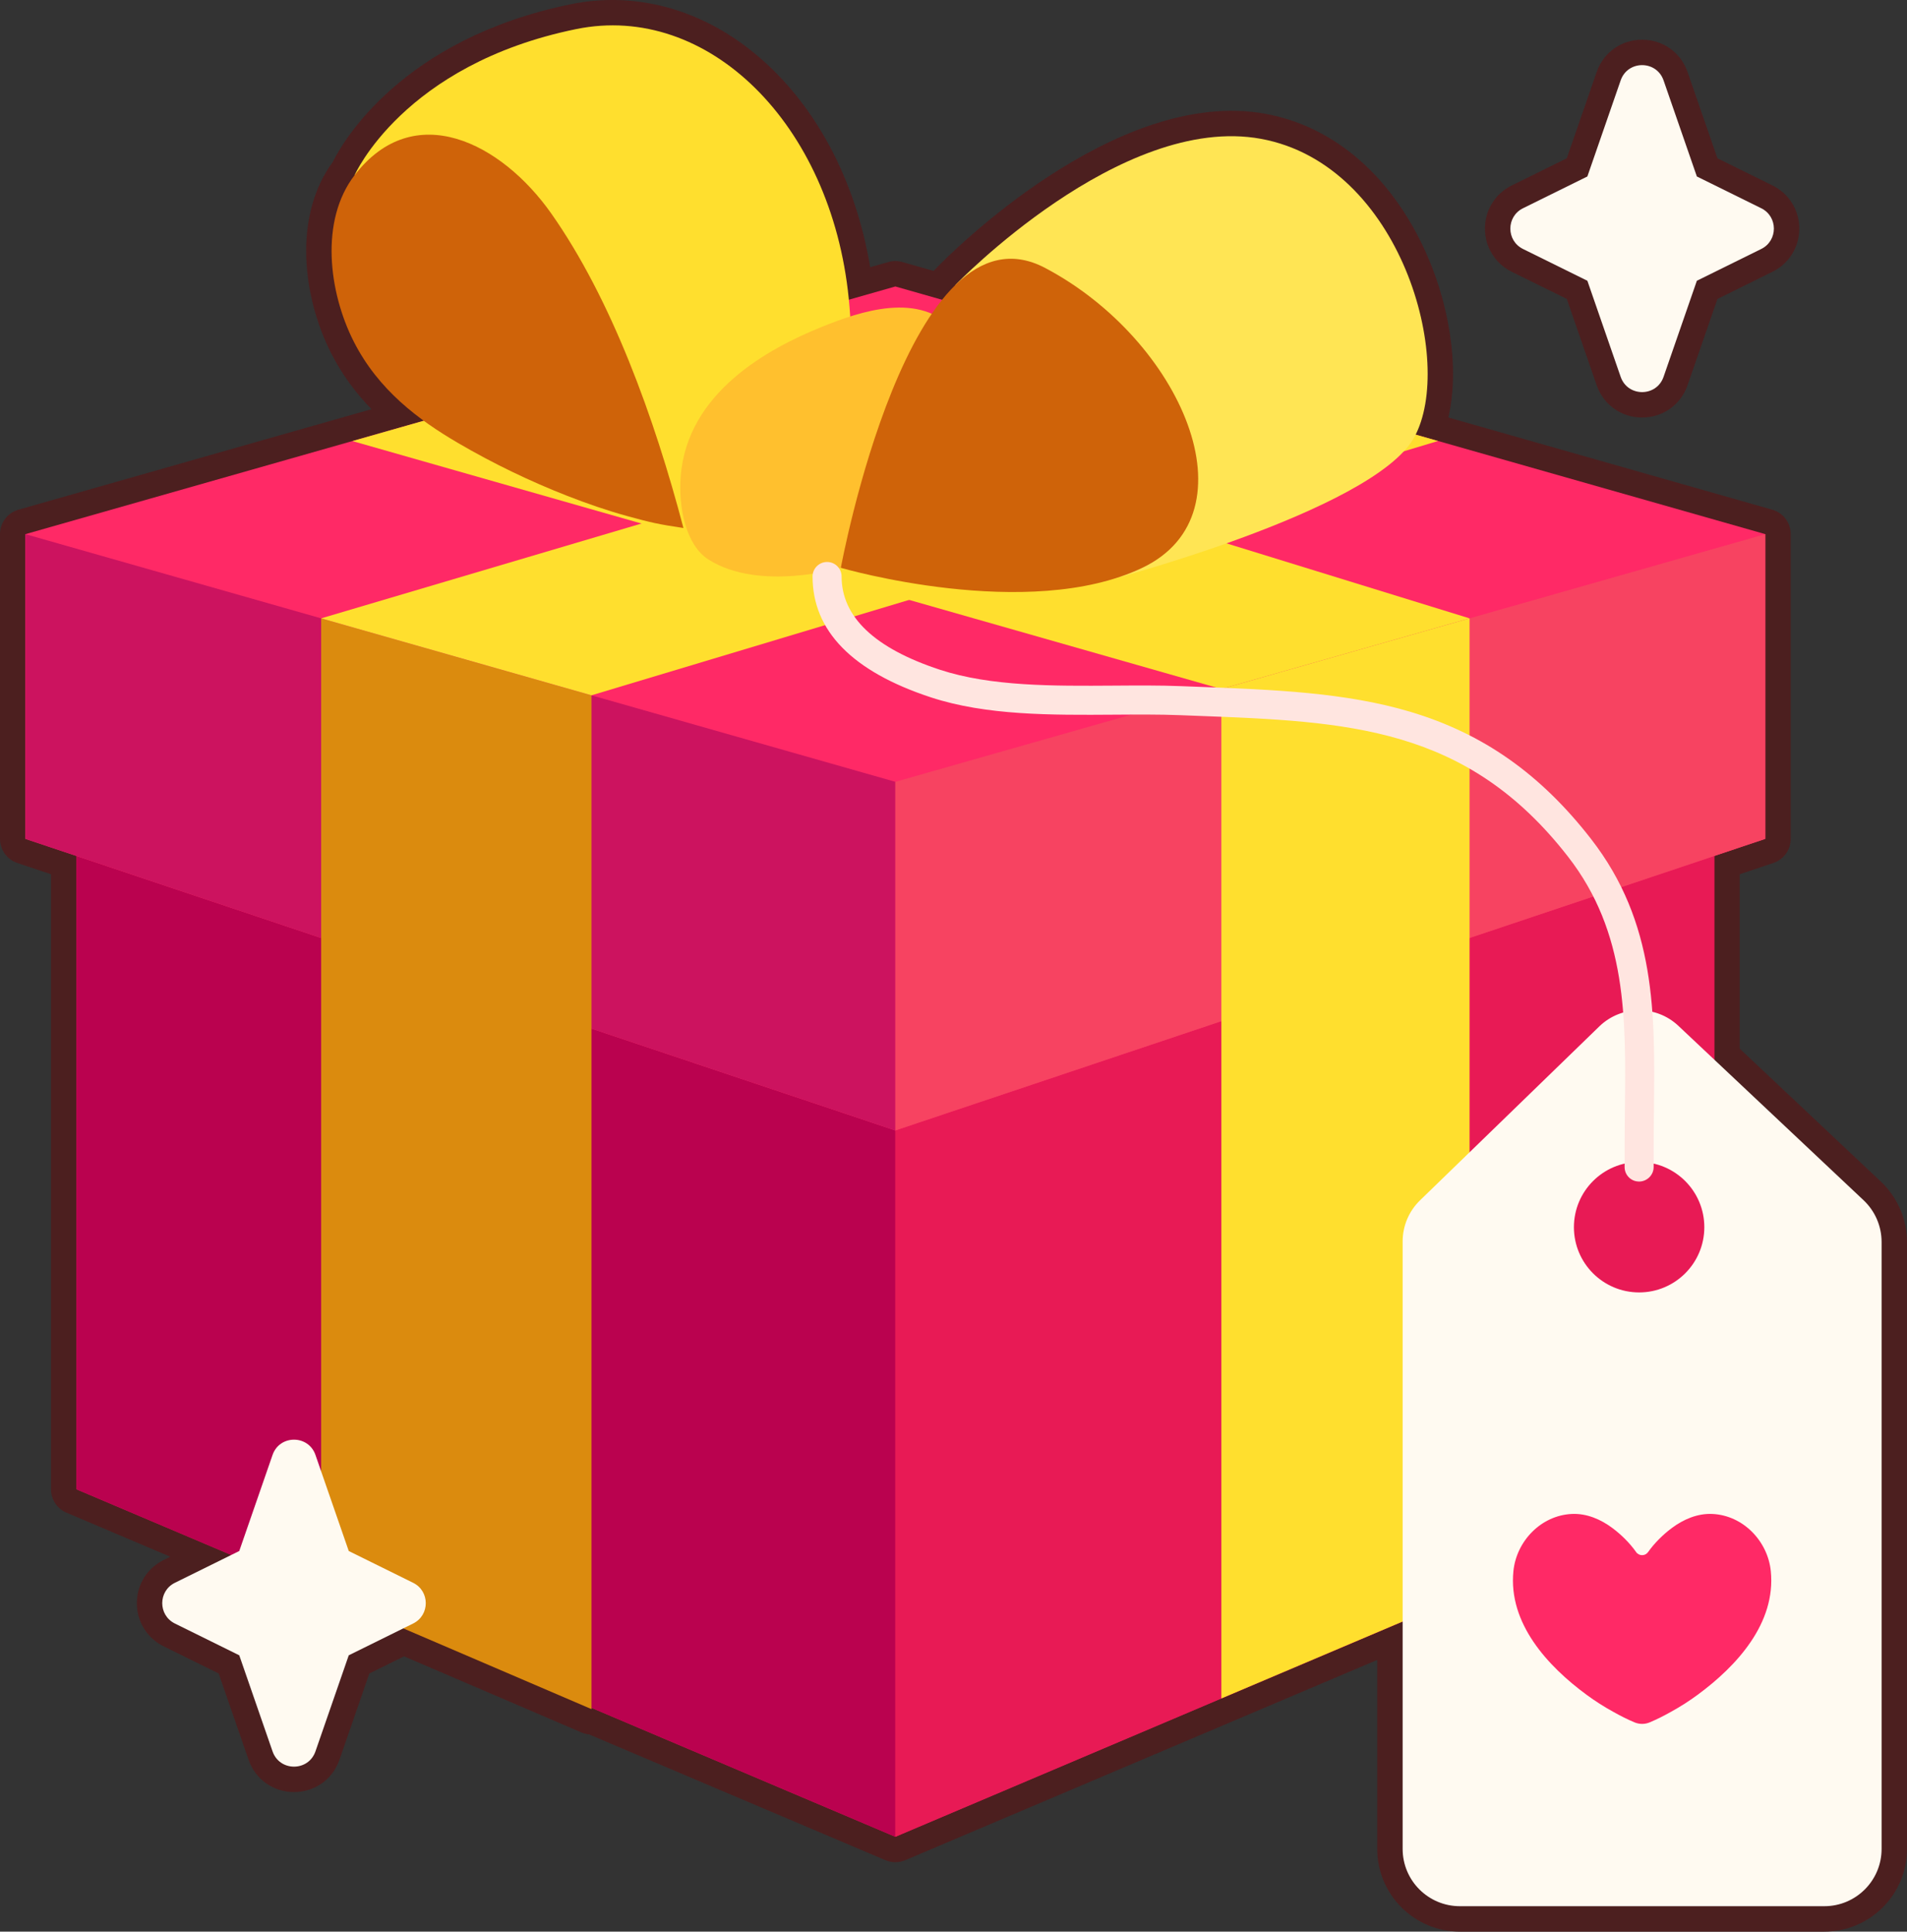
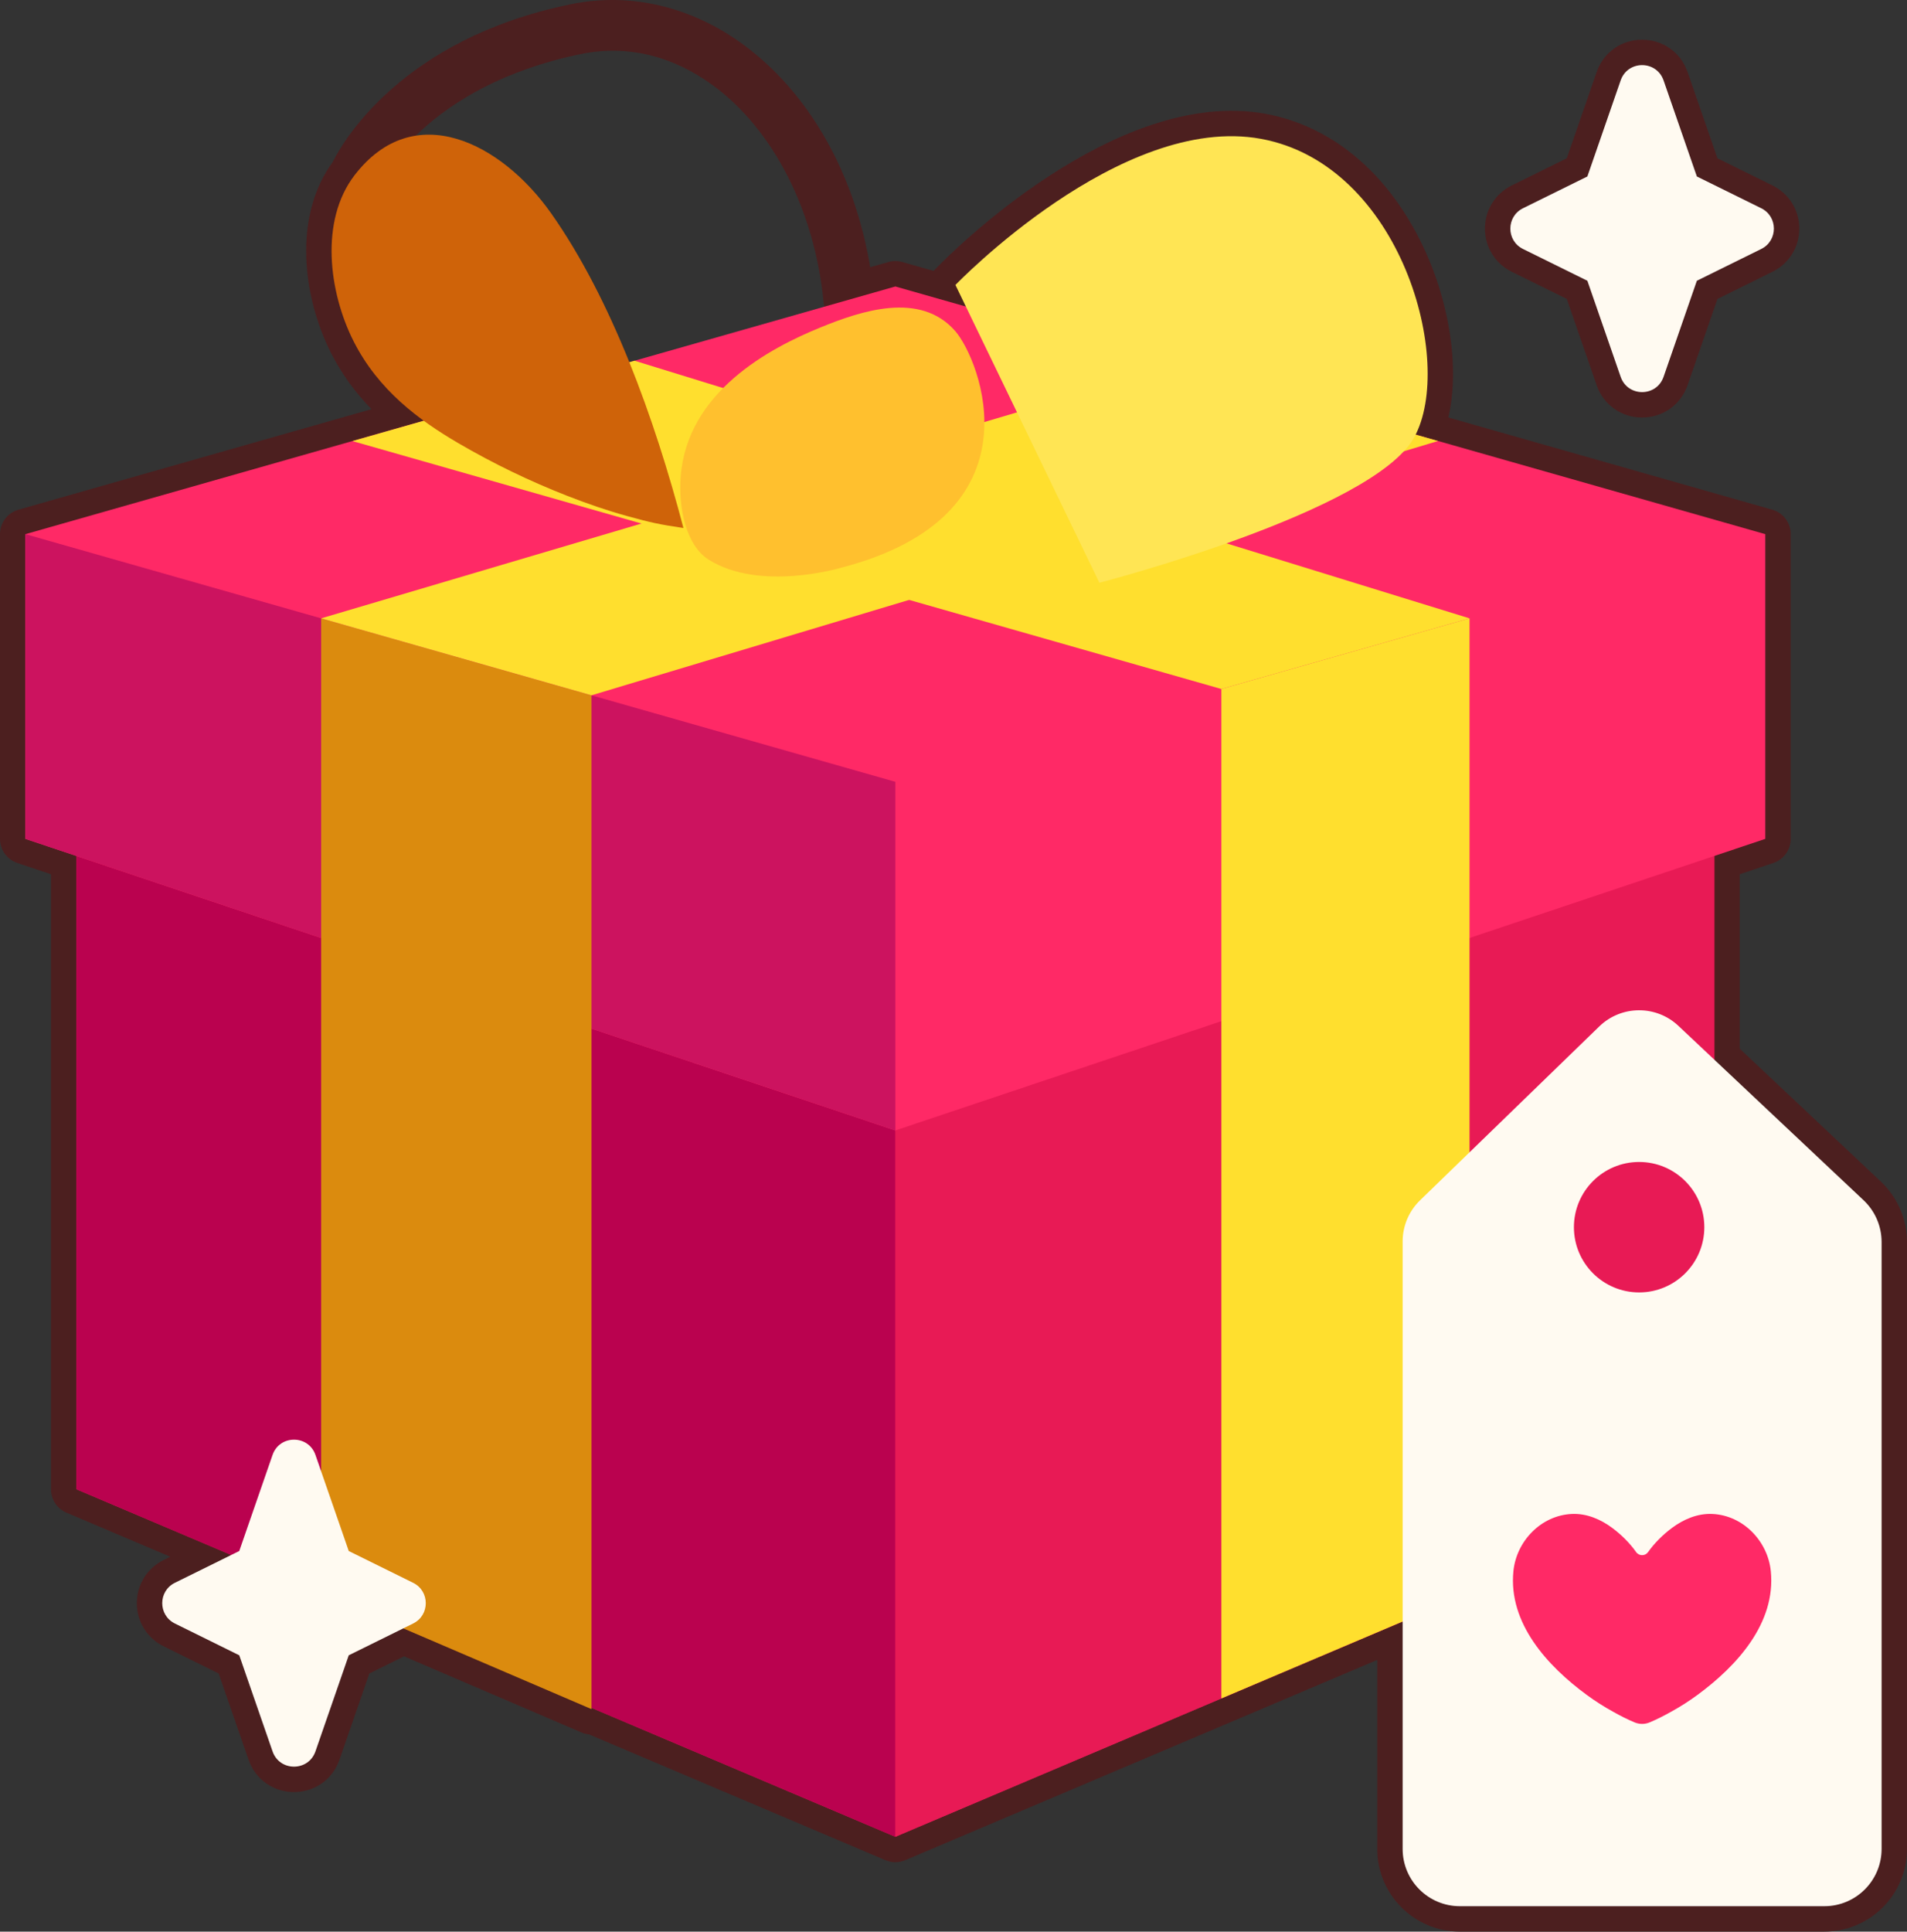
<svg xmlns="http://www.w3.org/2000/svg" viewBox="0 0 788.045 797.975">
  <rect x="0" y="0" width="788.045" height="797.975" fill="#333333" stroke="none" />
  <g id="Black-Stroke-21" fill="#4c1f1f">
    <path d="m753.884 797.975h-150.6c-18.836 0-34.16-15.324-34.16-34.161v-78.084l-195.03 82.734c-2.621 1.112-5.58 1.112-8.201 0l-122.48-51.958c-1.062-.103-2.116-.369-3.123-.801l-73.323-31.448-14.339 7.076-12.346 35.618c-2.816 8.123-10.19 13.371-18.786 13.371h-.001c-8.597 0-15.97-5.249-18.785-13.371l-12.346-35.617-22.734-11.219c-6.837-3.373-11.084-10.205-11.084-17.829-.001-7.624 4.247-14.456 11.084-17.83l2.743-1.354-42.895-18.196c-3.88-1.646-6.399-5.452-6.399-9.666v-254.075l-13.914-4.662c-4.28-1.434-7.165-5.442-7.165-9.956v-125.883c0-4.692 3.113-8.815 7.626-10.099l145.885-41.521c-6.905-7.1-12.43-14.791-16.708-23.223-6.148-12.122-9.783-26.1-10.235-39.36-.524-15.415 3.25-29.055 10.926-39.537 4.009-8.06 28.319-50.855 98.526-65.201 24.464-4.999 49.769.955 71.241 16.771 27.146 19.996 45.851 53.051 52.338 91.892l7.521-2.14c1.879-.535 3.869-.535 5.748 0l12.918 3.676c.526-.551 1.055-1.087 1.584-1.607 4.292-4.431 73.568-74.706 135.632-63.288 26.861 4.942 49.598 23.626 64.02 52.611 12.086 24.289 16.245 52.299 11.504 72.832l133.836 38.092c4.513 1.284 7.626 5.407 7.626 10.099v125.883c0 4.513-2.885 8.522-7.164 9.956l-13.913 4.662v72.052l58.389 54.976c6.829 6.429 10.745 15.495 10.745 24.872v250.752c0 18.836-15.324 34.161-34.161 34.161zm-174.261-138.605c2.032 0 4.052.589 5.797 1.745 2.938 1.945 4.704 5.233 4.704 8.755v93.944c0 7.257 5.903 13.161 13.16 13.161h150.6c7.257 0 13.161-5.904 13.161-13.161v-250.752c0-3.613-1.509-7.105-4.14-9.582l-61.693-58.082c-2.107-1.984-3.303-4.75-3.303-7.645v-84.143c0-4.513 2.885-8.522 7.164-9.956l13.913-4.662v-110.399l-136.861-38.953c-3.01-.857-5.48-3.01-6.739-5.875-1.258-2.865-1.174-6.141.23-8.937 6.176-12.296 5.682-39.547-7.396-65.832-6.606-13.276-21.759-36.298-49.018-41.312-51.704-9.512-116.176 56.65-116.82 57.319-.072.076-.149.153-.225.226-1.554 1.518-3.123 3.262-4.664 5.184-2.644 3.294-7.002 4.685-11.064 3.529l-16.436-4.678-16.341 4.651c-2.997.853-6.226.33-8.802-1.432-2.575-1.761-4.234-4.577-4.526-7.684l-.043-.47c-3.736-37.439-20.739-70.703-45.476-88.925-16.864-12.423-35.735-16.955-54.583-13.105-64.749 13.23-83.356 52.698-84.117 54.372-.34.776-.746 1.446-1.262 2.118-11.27 14.665-8.185 40.042.688 57.532 5.548 10.935 13.973 20.424 25.757 29.006 3.246 2.364 4.859 6.373 4.156 10.327-.704 3.954-3.601 7.16-7.464 8.259l-156.98 44.68v110.399l13.914 4.662c4.279 1.434 7.164 5.443 7.164 9.956v254.677l57.581 24.427c3.779 1.603 6.277 5.262 6.396 9.366.117 4.104-2.168 7.899-5.85 9.716l-21.253 10.489 24.567 12.124c2.476 1.222 4.37 3.369 5.274 5.977l12.701 36.643 12.701-36.643c.904-2.608 2.799-4.755 5.274-5.977l22.541-11.124c2.753-1.359 5.964-1.444 8.785-.234l74.689 32.035c1.034.105 2.06.364 3.042.78l121.465 51.527 205.53-87.188c1.319-.559 2.713-.835 4.102-.835z" />
-     <path d="m678.584 172.482c-8.597 0-15.971-5.249-18.786-13.371l-12.345-35.617-22.735-11.219c-6.837-3.374-11.084-10.206-11.084-17.83s4.247-14.456 11.084-17.829l22.735-11.219 12.345-35.617c2.815-8.123 10.189-13.371 18.786-13.371s15.971 5.249 18.786 13.371l12.346 35.617 22.735 11.219c6.837 3.374 11.084 10.206 11.084 17.829 0 7.624-4.247 14.456-11.084 17.83l-22.735 11.219-12.346 35.616c-2.815 8.123-10.189 13.372-18.786 13.372zm-42.543-78.038 24.568 12.124c2.476 1.222 4.37 3.369 5.274 5.977l12.7 36.642 12.701-36.642c.904-2.608 2.799-4.756 5.274-5.977l24.568-12.124-24.566-12.124c-2.476-1.222-4.37-3.369-5.274-5.977l-12.701-36.642-12.7 36.642c-.904 2.608-2.799 4.756-5.274 5.977zm-2.03-1.002.004.002c-.001-.001-.002-.001-.004-.002z" />
+     <path d="m678.584 172.482c-8.597 0-15.971-5.249-18.786-13.371l-12.345-35.617-22.735-11.219c-6.837-3.374-11.084-10.206-11.084-17.83s4.247-14.456 11.084-17.829l22.735-11.219 12.345-35.617c2.815-8.123 10.189-13.371 18.786-13.371s15.971 5.249 18.786 13.371l12.346 35.617 22.735 11.219c6.837 3.374 11.084 10.206 11.084 17.829 0 7.624-4.247 14.456-11.084 17.83l-22.735 11.219-12.346 35.616c-2.815 8.123-10.189 13.372-18.786 13.372zm-42.543-78.038 24.568 12.124c2.476 1.222 4.37 3.369 5.274 5.977l12.7 36.642 12.701-36.642c.904-2.608 2.799-4.756 5.274-5.977l24.568-12.124-24.566-12.124l-12.701-36.642-12.7 36.642c-.904 2.608-2.799 4.756-5.274 5.977zm-2.03-1.002.004.002c-.001-.001-.002-.001-.004-.002z" />
  </g>
  <g id="Flat-Animate">
    <path d="m31.578 245.338v369.9l338.415 143.56 338.416-143.56v-369.9" fill="#e81a55" />
    <path d="m708.408 245.338-338.415-96.318-338.415 96.318" fill="#e81a55" />
    <path d="m31.578 245.338v369.9l338.415 143.56v-415.19z" fill="#ba024f" />
    <path d="m369.993 343.608v415.19l338.416-143.56v-369.9z" fill="#e81a55" />
    <path d="m729.486 220.664-359.493-102.317-359.493 102.317v125.883l359.493 120.454 359.493-120.454z" fill="#ff2966" />
    <path d="m10.5 220.664v125.883l359.493 120.454v-144.02z" fill="#cc135f" />
-     <path d="m369.993 322.981v144.02l359.494-120.454v-125.883z" fill="#f74361" />
    <path d="m504.72 701.645v-417.009l102.552-29.188v402.694z" fill="#ffdf2e" />
    <path d="m132.715 255.448 111.712 31.795v418.813l-111.712-47.914z" fill="#db8b0e" />
    <g fill="#ffdf2e">
      <path d="m132.715 255.448 352.483-104.312 109.072 31.044-349.843 105.063z" />
      <path d="m504.72 284.636-359.101-102.429 116.605-33.187 345.048 106.428z" />
-       <path d="m146.518 72.392s20.073-45.764 91.603-60.379c54.271-11.089 105.397 39.012 112.614 111.332.121 1.214.234 2.44.34 3.679 8.414 99.087-68.652 91.104-68.652 91.104z" />
    </g>
    <path d="m282.423 218.127c-11.939-45.389-29.713-94.621-54.699-130.044-20.473-29.024-56.61-47.697-81.205-15.692-14.398 18.735-10.703 48.273-.351 68.679 10.162 20.032 26.816 32.403 43.075 41.912 14.646 8.565 29.75 15.829 45.099 21.835 8.207 3.212 16.497 6.082 24.876 8.384 9.896 2.721 12.977 3.404 23.205 4.926z" fill="#cf6309" />
    <path d="m347.466 234.571s-33.461 10.009-54.672-3.407c-9.355-5.917-12.484-21.547-11.517-34.24 2.665-34.984 36.53-53.036 58.017-61.756 16.156-6.556 40.954-15.148 55.523 1.693 9.951 11.502 36.51 75.988-47.351 97.71z" fill="#ffc02e" />
    <path d="m394.818 117.72s68.298-71.031 126.284-60.363 80.288 92.45 63.338 123.266c-16.95 30.817-130.127 60.12-130.127 60.12z" fill="#ffe554" />
-     <path d="m347.466 234.571s28.225-153.51 84.426-123.878 87.425 101.359 40.144 123.878-124.57 0-124.57 0z" fill="#cf6309" />
    <path d="m770.103 495.835-76.526-72.047c-9.21-8.671-23.611-8.564-32.691.243l-74.072 71.839c-4.596 4.456-7.188 10.584-7.188 16.985v250.959c0 13.067 10.593 23.661 23.66 23.661h150.6c13.067 0 23.661-10.593 23.661-23.661v-250.752c-.002-6.523-2.695-12.756-7.444-17.227zm-92.755 38.077c-14.881 0-26.944-12.064-26.944-26.945s12.063-26.945 26.944-26.945 26.944 12.063 26.944 26.945-12.063 26.945-26.944 26.945z" fill="#fffaf1" />
    <path d="m678.697 712.16c1.046-.015 2.079-.233 3.044-.638 3.007-1.264 5.77-2.675 8.68-4.3 3.847-2.107 7.553-4.469 11.086-7.068 16.159-11.888 32.409-29.561 30.26-51.09-1.235-12.371-11.394-23.044-24.147-23.633-6.16-.284-11.99 2.231-16.839 5.873-3.643 2.737-7.098 6.148-9.731 9.879-1.197 1.699-3.714 1.707-4.922.016l-.011-.016c-2.633-3.73-6.087-7.142-9.731-9.879-4.85-3.643-10.679-6.158-16.839-5.873-12.753.588-22.912 11.262-24.147 23.633-2.149 21.53 14.101 39.202 30.26 51.09 3.533 2.599 7.24 4.961 11.086 7.068 2.914 1.628 5.68 3.04 8.692 4.305 1.032.432 2.141.649 3.259.633z" fill="#ff2966" />
    <path d="m130.36 601.056 13.757 39.688 26.598 13.126c6.974 3.442 6.974 13.386 0 16.828l-26.598 13.126-13.757 39.688c-2.916 8.413-14.814 8.413-17.731 0l-13.757-39.688-26.598-13.126c-6.974-3.442-6.974-13.386 0-16.828l26.598-13.126 13.757-39.688c2.917-8.413 14.815-8.413 17.731 0z" fill="#fffaf1" />
    <path d="m687.45 33.216 13.757 39.688 26.598 13.126c6.974 3.442 6.974 13.386 0 16.828l-26.598 13.126-13.757 39.688c-2.916 8.413-14.814 8.413-17.731 0l-13.757-39.688-26.598-13.126c-6.974-3.442-6.974-13.386 0-16.828l26.598-13.126 13.757-39.688c2.916-8.413 14.814-8.413 17.731 0z" fill="#fffaf1" />
-     <path d="m677.033 488.094c-1.106-.054-2.071-.343-3.009-.968-1.299-.866-2.229-2.233-2.549-3.763-.083-.398-.125-.805-.127-1.212-.021-6.026.051-18.057.12-23.889.447-37.555.869-73.028-23.475-104.333-41.971-53.972-91.184-55.846-153.489-58.219l-6.927-.266c-8.494-.333-17.521-.27-27.076-.204-26.027.181-52.936.368-75.868-7.171-32.416-10.657-48.853-27.449-48.853-49.909 0-3.314 2.687-6 6-6s6 2.686 6 6c0 16.696 13.66 29.653 40.601 38.509 21.066 6.926 46.971 6.745 72.037 6.571 9.696-.068 18.859-.131 27.63.213l6.913.266c31.397 1.196 61.055 2.325 87.894 10.352 30.041 8.984 53.749 25.664 74.611 52.492 26.921 34.618 26.474 72.129 26.002 111.842-.069 5.787-.141 17.771-.12 23.705.005 1.571-.629 3.092-1.737 4.203-1.029 1.031-2.43 1.7-3.889 1.782h-.689z" fill="#ffe5e0" />
    <g />
    <g />
    <g />
    <g />
    <g />
    <g />
    <g />
    <g />
    <g />
    <g />
    <g />
    <g />
    <g />
    <g />
    <g />
  </g>
</svg>